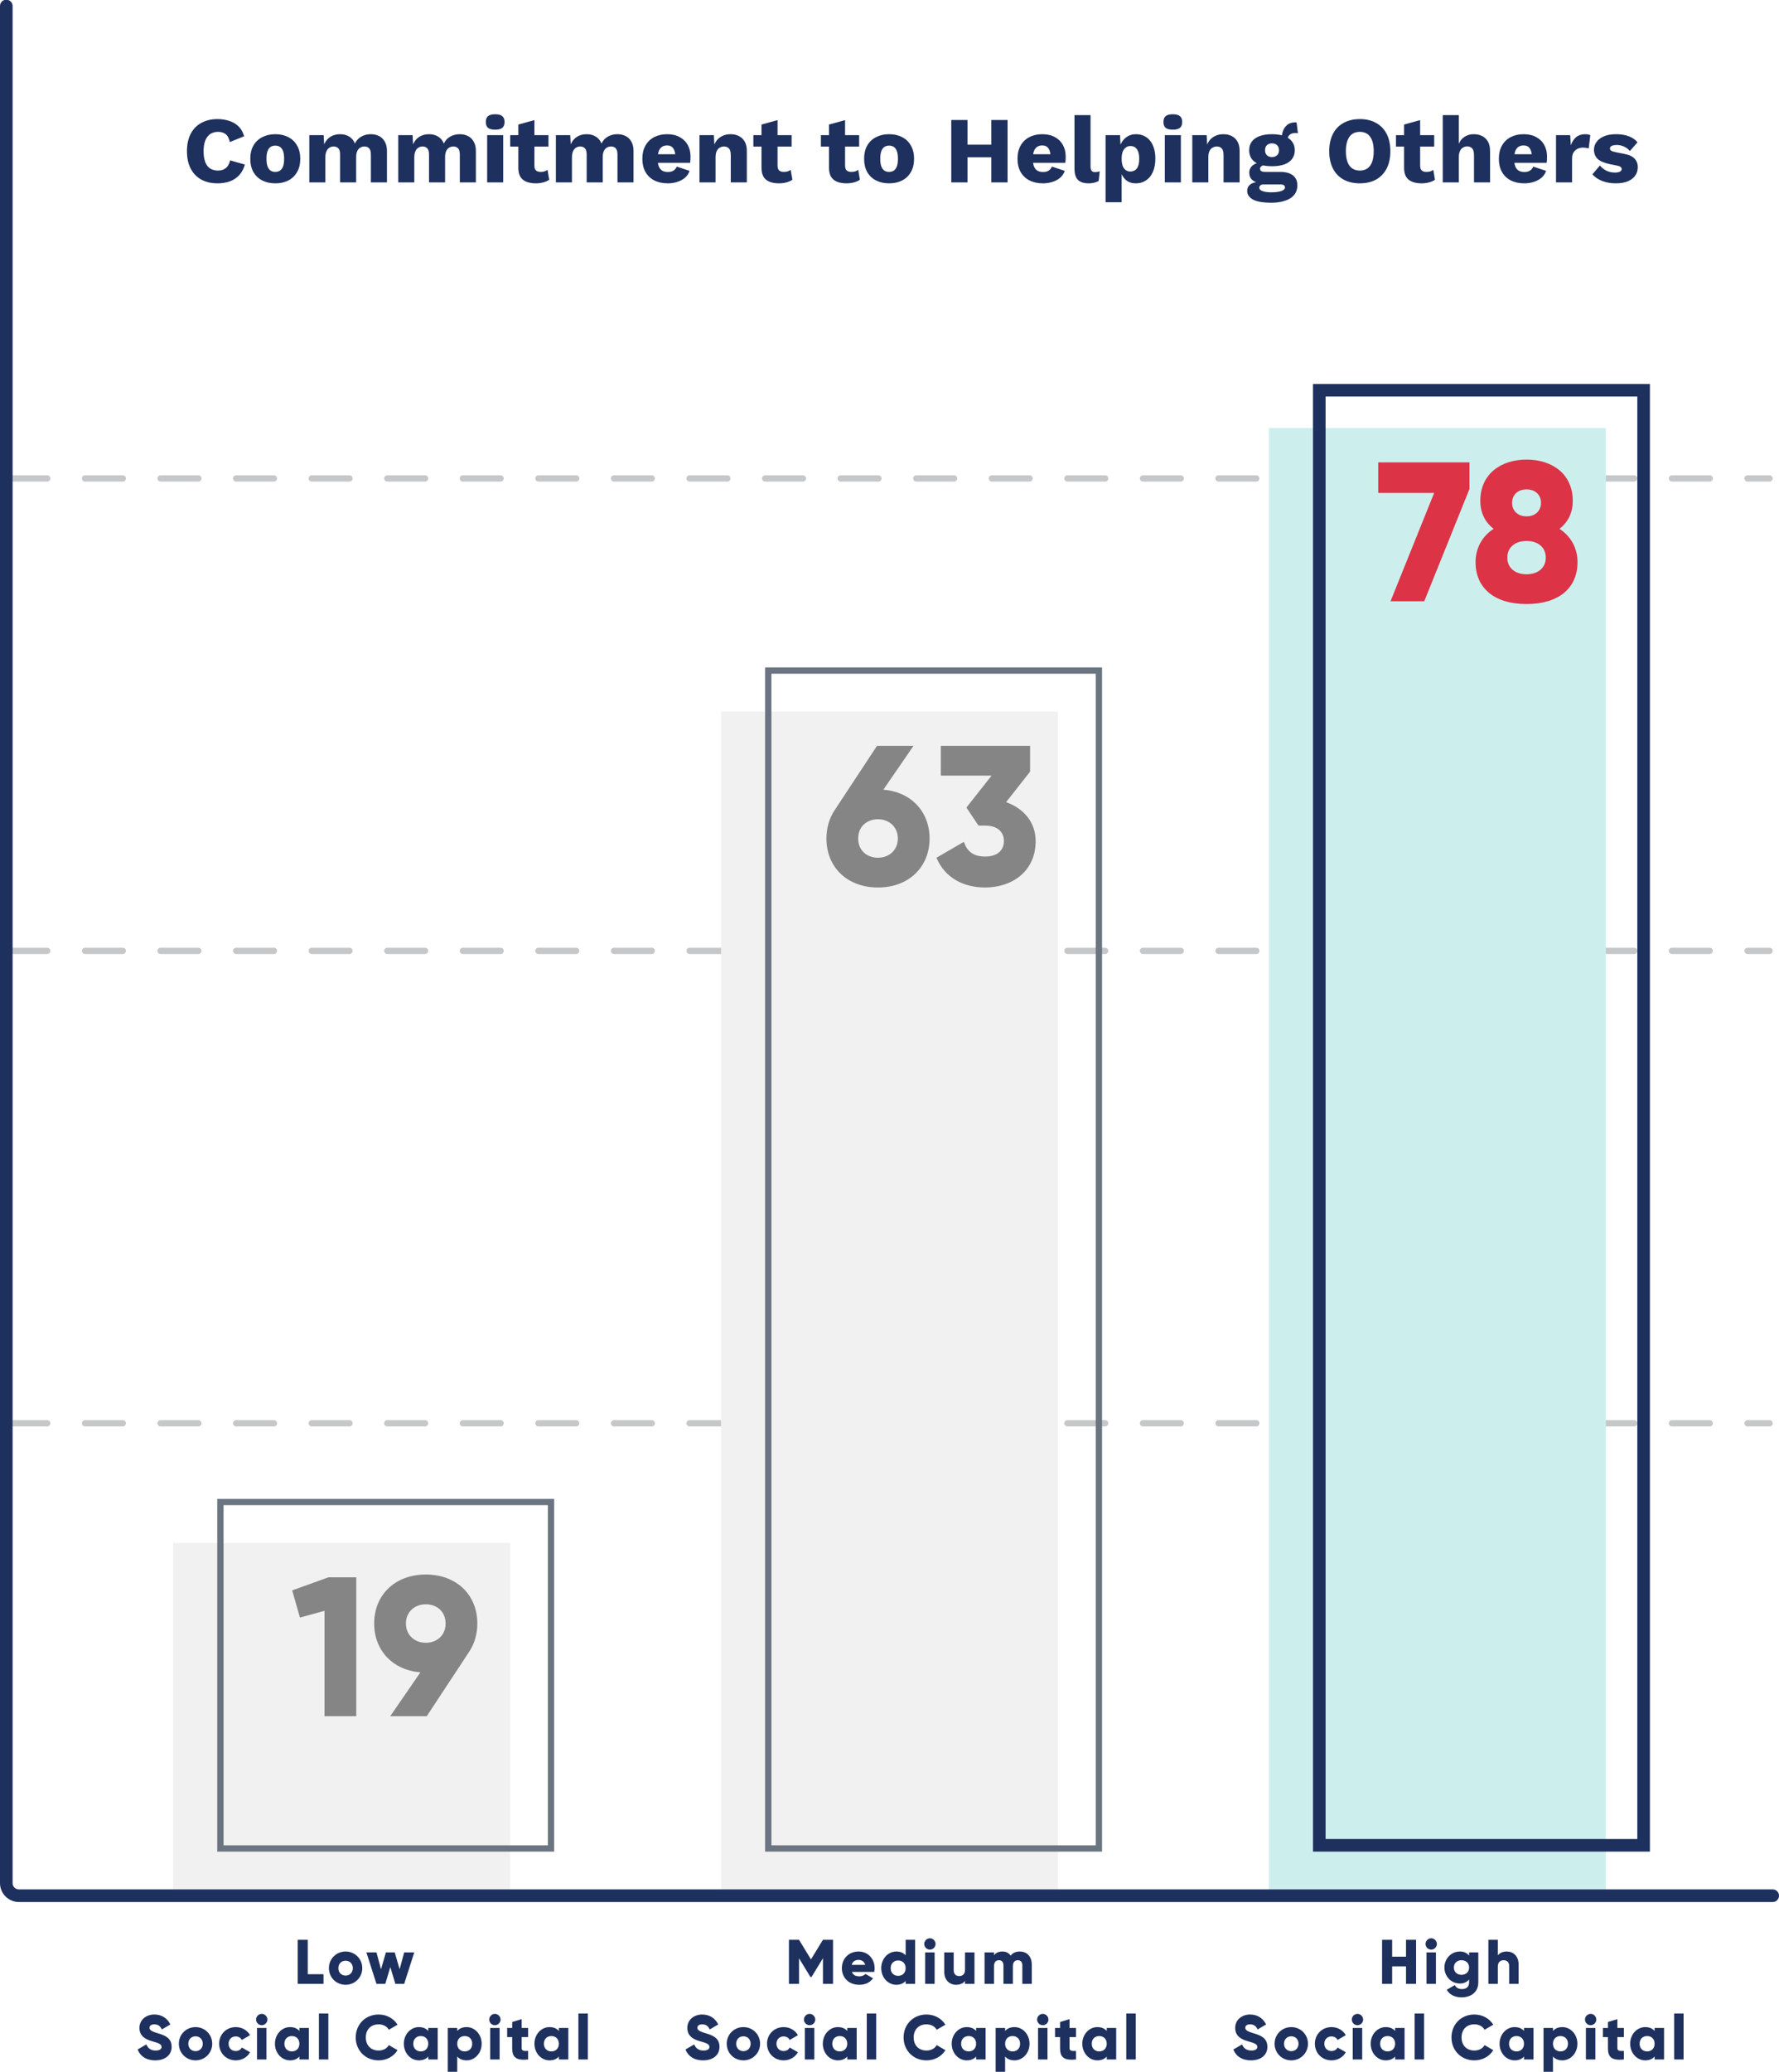
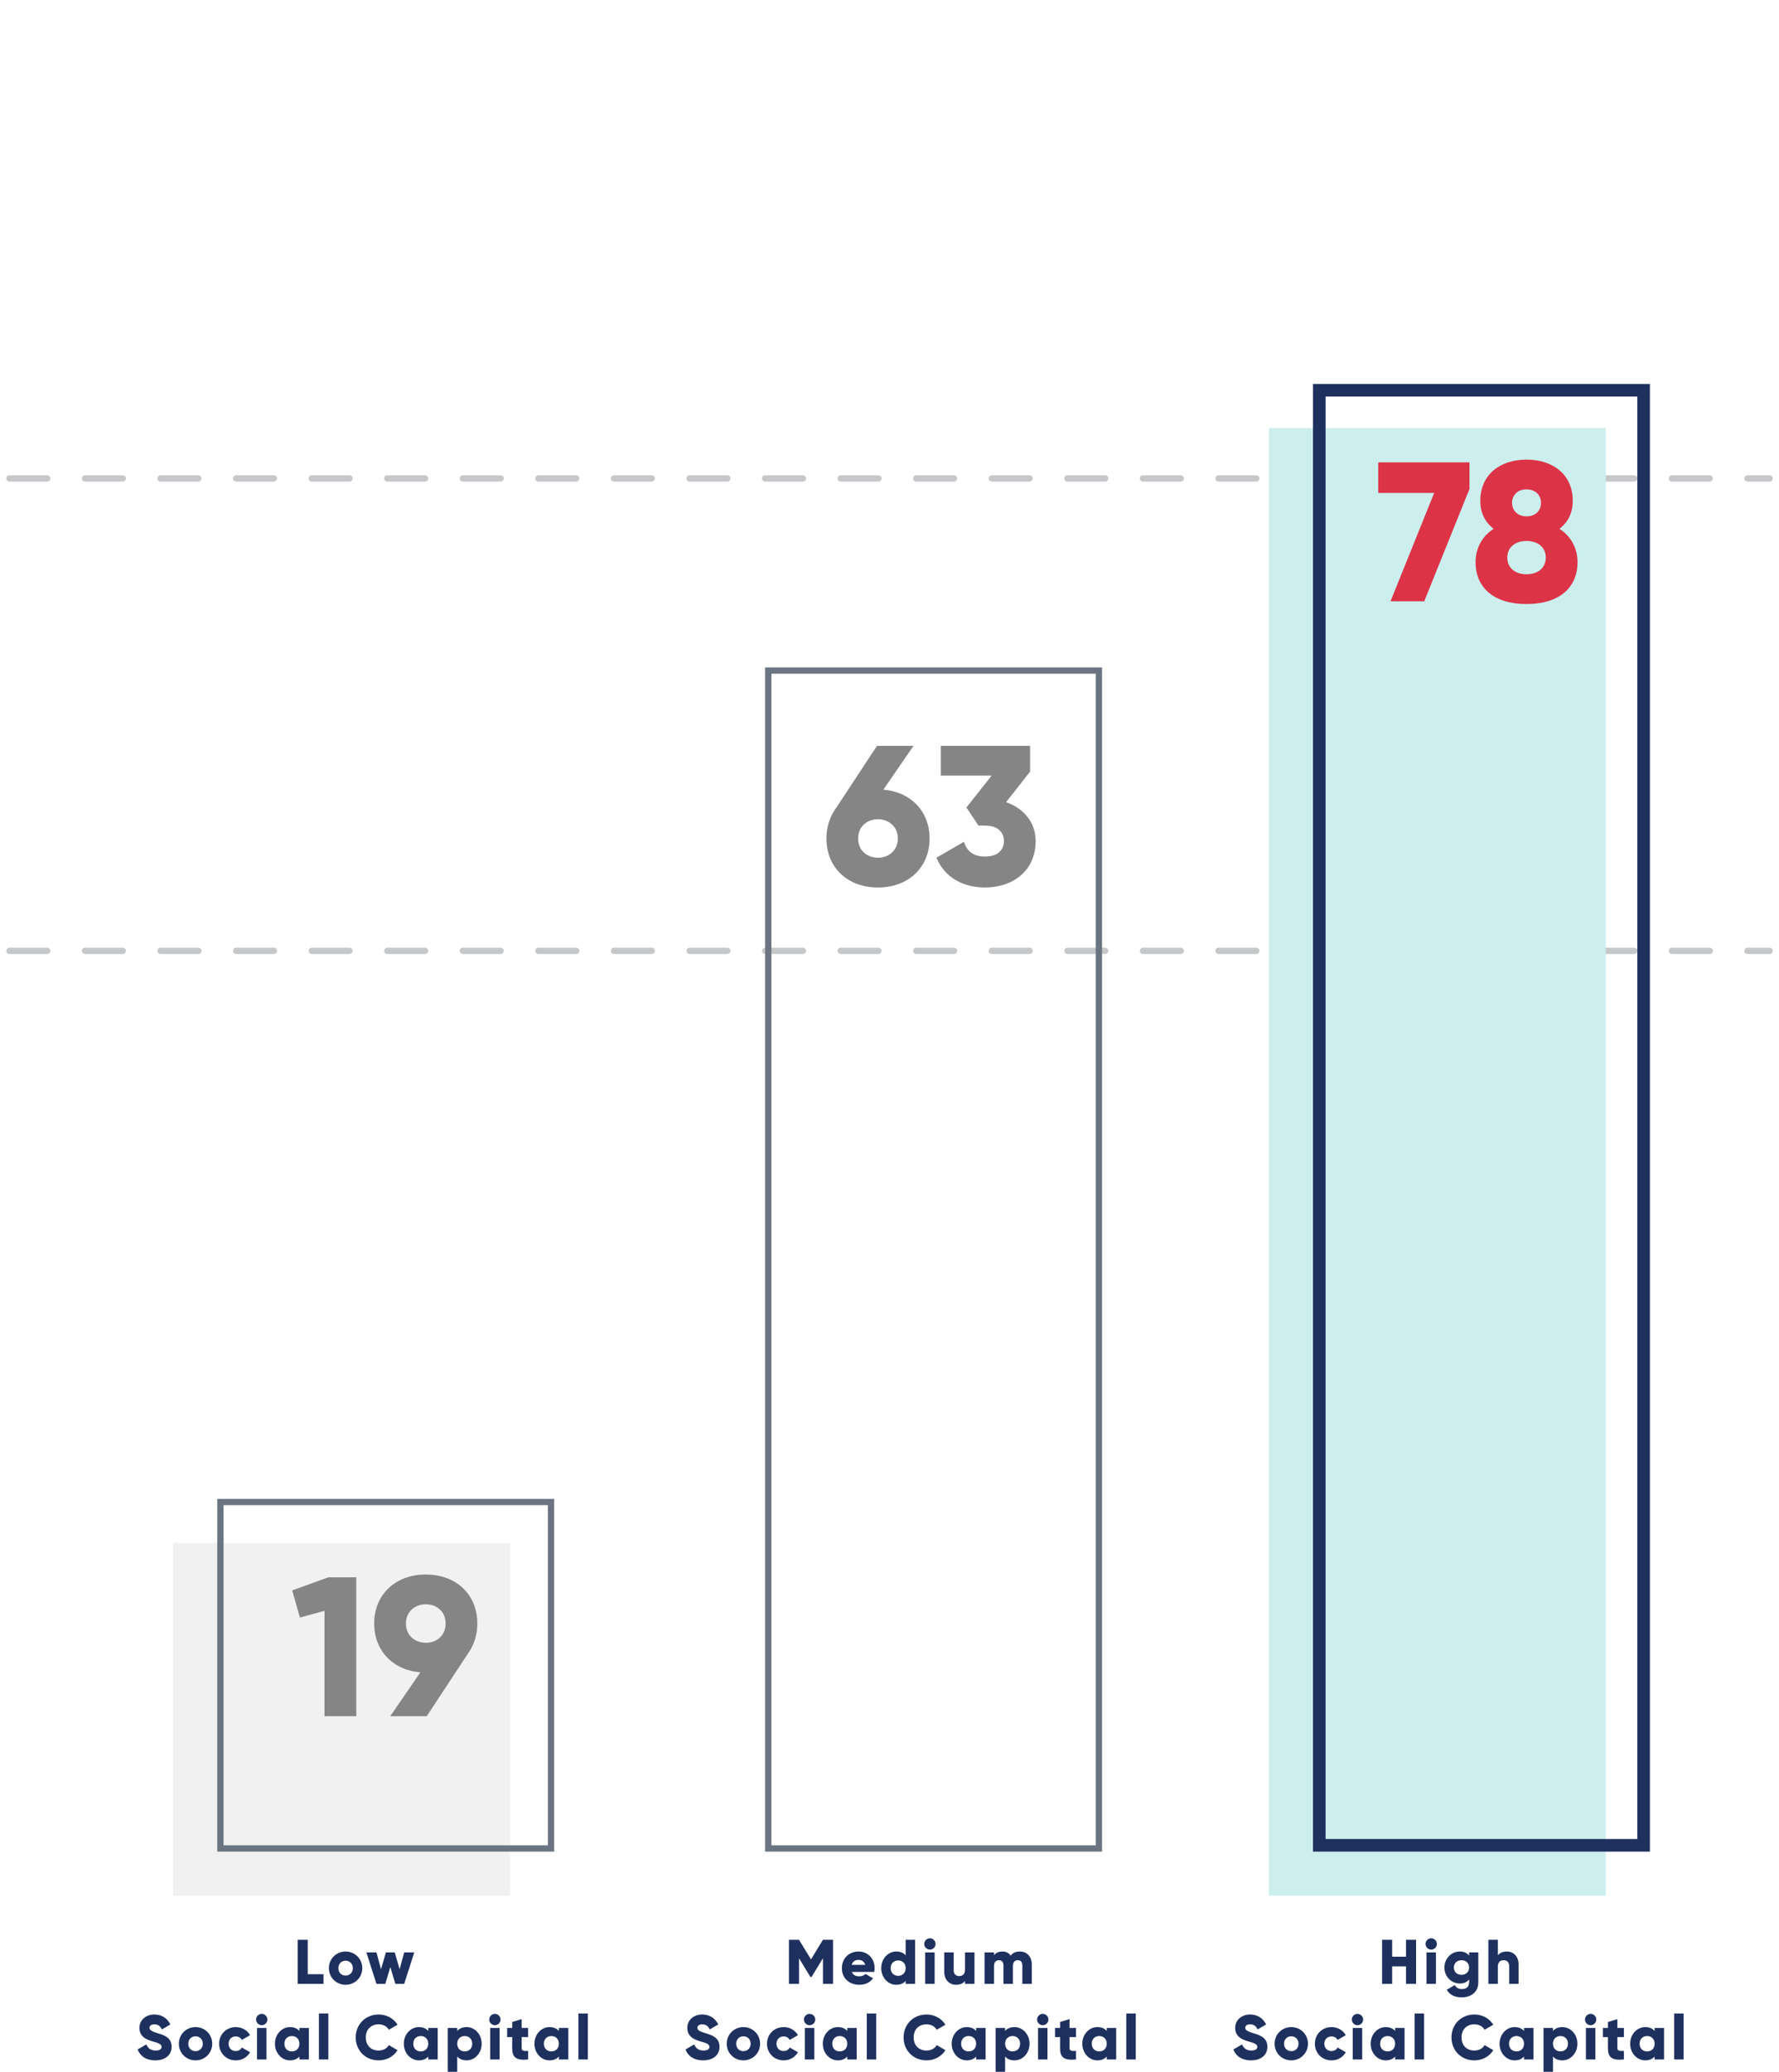
<svg xmlns="http://www.w3.org/2000/svg" preserveAspectRatio="xMidYMid slice" width="700px" height="815px" viewBox="0 0 565 658" fill="none">
  <line x1="3" y1="302" x2="562" y2="302" stroke="#C5C7C9" stroke-width="2" stroke-linecap="round" stroke-dasharray="12 12" />
-   <line x1="3" y1="452" x2="562" y2="452" stroke="#C5C7C9" stroke-width="2" stroke-linecap="round" stroke-dasharray="12 12" />
  <line x1="3" y1="152" x2="562" y2="152" stroke="#C5C7C9" stroke-width="2" stroke-linecap="round" stroke-dasharray="12 12" />
-   <path d="M77.765 52.33C77.385 53.71 76.775 54.85 75.935 55.75C75.095 56.63 74.095 57.28 72.935 57.7C71.775 58.1 70.495 58.3 69.095 58.3C67.095 58.3 65.365 57.9 63.905 57.1C62.445 56.28 61.325 55.11 60.545 53.59C59.765 52.07 59.375 50.24 59.375 48.1C59.375 45.96 59.765 44.13 60.545 42.61C61.325 41.09 62.445 39.93 63.905 39.13C65.365 38.31 67.085 37.9 69.065 37.9C70.445 37.9 71.715 38.1 72.875 38.5C74.035 38.88 75.015 39.47 75.815 40.27C76.615 41.07 77.185 42.1 77.525 43.36L72.995 45.19C72.715 43.95 72.255 43.1 71.615 42.64C70.995 42.18 70.205 41.95 69.245 41.95C68.305 41.95 67.485 42.18 66.785 42.64C66.105 43.1 65.575 43.79 65.195 44.71C64.835 45.61 64.655 46.74 64.655 48.1C64.655 49.44 64.825 50.57 65.165 51.49C65.505 52.41 66.015 53.1 66.695 53.56C67.395 54.02 68.255 54.25 69.275 54.25C70.235 54.25 71.045 53.99 71.705 53.47C72.385 52.93 72.845 52.11 73.085 51.01L77.765 52.33ZM87.415 42.7C88.995 42.7 90.375 43.01 91.555 43.63C92.755 44.23 93.685 45.12 94.345 46.3C95.025 47.46 95.365 48.86 95.365 50.5C95.365 52.14 95.025 53.55 94.345 54.73C93.685 55.89 92.755 56.78 91.555 57.4C90.375 58 88.995 58.3 87.415 58.3C85.875 58.3 84.505 58 83.305 57.4C82.105 56.78 81.165 55.89 80.485 54.73C79.825 53.55 79.495 52.14 79.495 50.5C79.495 48.86 79.825 47.46 80.485 46.3C81.165 45.12 82.105 44.23 83.305 43.63C84.505 43.01 85.875 42.7 87.415 42.7ZM87.415 46.33C86.835 46.33 86.335 46.47 85.915 46.75C85.495 47.03 85.175 47.48 84.955 48.1C84.735 48.72 84.625 49.52 84.625 50.5C84.625 51.48 84.735 52.28 84.955 52.9C85.175 53.5 85.495 53.95 85.915 54.25C86.335 54.53 86.835 54.67 87.415 54.67C88.015 54.67 88.525 54.53 88.945 54.25C89.365 53.95 89.685 53.5 89.905 52.9C90.125 52.28 90.235 51.48 90.235 50.5C90.235 49.52 90.125 48.72 89.905 48.1C89.685 47.48 89.365 47.03 88.945 46.75C88.525 46.47 88.015 46.33 87.415 46.33ZM98.234 58V43H102.794L102.944 45.91C103.424 44.85 104.094 44.05 104.954 43.51C105.834 42.97 106.844 42.7 107.984 42.7C109.104 42.7 110.074 42.95 110.894 43.45C111.714 43.95 112.324 44.69 112.724 45.67C113.044 45.01 113.454 44.46 113.954 44.02C114.474 43.58 115.064 43.25 115.724 43.03C116.384 42.81 117.064 42.7 117.764 42.7C118.764 42.7 119.644 42.9 120.404 43.3C121.164 43.68 121.764 44.27 122.204 45.07C122.664 45.85 122.894 46.83 122.894 48.01V58H117.794V49.18C117.794 48.22 117.604 47.55 117.224 47.17C116.864 46.79 116.374 46.6 115.754 46.6C115.254 46.6 114.794 46.73 114.374 46.99C113.974 47.23 113.664 47.6 113.444 48.1C113.224 48.6 113.114 49.23 113.114 49.99V58H108.014V49.18C108.014 48.22 107.824 47.55 107.444 47.17C107.064 46.79 106.574 46.6 105.974 46.6C105.514 46.6 105.074 46.72 104.654 46.96C104.254 47.2 103.934 47.58 103.694 48.1C103.454 48.6 103.334 49.26 103.334 50.08V58H98.234ZM126.476 58V43H131.036L131.186 45.91C131.666 44.85 132.336 44.05 133.196 43.51C134.076 42.97 135.086 42.7 136.226 42.7C137.346 42.7 138.316 42.95 139.136 43.45C139.956 43.95 140.566 44.69 140.966 45.67C141.286 45.01 141.696 44.46 142.196 44.02C142.716 43.58 143.306 43.25 143.966 43.03C144.626 42.81 145.306 42.7 146.006 42.7C147.006 42.7 147.886 42.9 148.646 43.3C149.406 43.68 150.006 44.27 150.446 45.07C150.906 45.85 151.136 46.83 151.136 48.01V58H146.036V49.18C146.036 48.22 145.846 47.55 145.466 47.17C145.106 46.79 144.616 46.6 143.996 46.6C143.496 46.6 143.036 46.73 142.616 46.99C142.216 47.23 141.906 47.6 141.686 48.1C141.466 48.6 141.356 49.23 141.356 49.99V58H136.256V49.18C136.256 48.22 136.066 47.55 135.686 47.17C135.306 46.79 134.816 46.6 134.216 46.6C133.756 46.6 133.316 46.72 132.896 46.96C132.496 47.2 132.176 47.58 131.936 48.1C131.696 48.6 131.576 49.26 131.576 50.08V58H126.476ZM157.269 41.26C156.229 41.26 155.469 41.07 154.989 40.69C154.529 40.29 154.299 39.67 154.299 38.83C154.299 37.97 154.529 37.35 154.989 36.97C155.469 36.57 156.229 36.37 157.269 36.37C158.289 36.37 159.039 36.57 159.519 36.97C159.999 37.35 160.239 37.97 160.239 38.83C160.239 39.67 159.999 40.29 159.519 40.69C159.039 41.07 158.289 41.26 157.269 41.26ZM159.819 43V58H154.719V43H159.819ZM169.719 38.23V52.66C169.719 53.38 169.889 53.9 170.229 54.22C170.589 54.52 171.079 54.67 171.699 54.67C172.179 54.67 172.589 54.62 172.929 54.52C173.289 54.4 173.609 54.23 173.889 54.01L174.429 57.16C173.929 57.52 173.299 57.8 172.539 58C171.779 58.2 170.999 58.3 170.199 58.3C169.059 58.3 168.069 58.14 167.229 57.82C166.409 57.5 165.769 56.99 165.309 56.29C164.869 55.59 164.639 54.66 164.619 53.5V39.64L169.719 38.23ZM174.189 43V46.63H162.039V43H174.189ZM176.545 58V43H181.105L181.255 45.91C181.735 44.85 182.405 44.05 183.265 43.51C184.145 42.97 185.155 42.7 186.295 42.7C187.415 42.7 188.385 42.95 189.205 43.45C190.025 43.95 190.635 44.69 191.035 45.67C191.355 45.01 191.765 44.46 192.265 44.02C192.785 43.58 193.375 43.25 194.035 43.03C194.695 42.81 195.375 42.7 196.075 42.7C197.075 42.7 197.955 42.9 198.715 43.3C199.475 43.68 200.075 44.27 200.515 45.07C200.975 45.85 201.205 46.83 201.205 48.01V58H196.105V49.18C196.105 48.22 195.915 47.55 195.535 47.17C195.175 46.79 194.685 46.6 194.065 46.6C193.565 46.6 193.105 46.73 192.685 46.99C192.285 47.23 191.975 47.6 191.755 48.1C191.535 48.6 191.425 49.23 191.425 49.99V58H186.325V49.18C186.325 48.22 186.135 47.55 185.755 47.17C185.375 46.79 184.885 46.6 184.285 46.6C183.825 46.6 183.385 46.72 182.965 46.96C182.565 47.2 182.245 47.58 182.005 48.1C181.765 48.6 181.645 49.26 181.645 50.08V58H176.545ZM212.107 58.3C210.447 58.3 209.007 57.99 207.787 57.37C206.587 56.75 205.657 55.86 204.997 54.7C204.337 53.54 204.007 52.14 204.007 50.5C204.007 48.86 204.337 47.46 204.997 46.3C205.657 45.14 206.577 44.25 207.757 43.63C208.957 43.01 210.327 42.7 211.867 42.7C213.447 42.7 214.787 43.01 215.887 43.63C217.007 44.23 217.857 45.07 218.437 46.15C219.017 47.21 219.307 48.43 219.307 49.81C219.307 50.17 219.297 50.53 219.277 50.89C219.257 51.25 219.227 51.55 219.187 51.79H207.307V49.06H216.937L214.507 49.99C214.507 48.79 214.287 47.87 213.847 47.23C213.427 46.59 212.767 46.27 211.867 46.27C211.227 46.27 210.677 46.42 210.217 46.72C209.777 47.02 209.437 47.49 209.197 48.13C208.977 48.77 208.867 49.59 208.867 50.59C208.867 51.57 208.997 52.37 209.257 52.99C209.517 53.59 209.887 54.03 210.367 54.31C210.847 54.57 211.427 54.7 212.107 54.7C212.867 54.7 213.467 54.55 213.907 54.25C214.367 53.95 214.707 53.53 214.927 52.99L219.007 54.34C218.727 55.2 218.237 55.93 217.537 56.53C216.857 57.11 216.037 57.55 215.077 57.85C214.137 58.15 213.147 58.3 212.107 58.3ZM222.16 58V43H226.72L226.99 48.16L226.42 47.59C226.62 46.51 226.97 45.61 227.47 44.89C227.99 44.17 228.63 43.63 229.39 43.27C230.17 42.89 231.04 42.7 232 42.7C233.04 42.7 233.94 42.9 234.7 43.3C235.48 43.7 236.09 44.29 236.53 45.07C236.97 45.85 237.19 46.83 237.19 48.01V58H232.09V49.36C232.09 48.32 231.89 47.6 231.49 47.2C231.09 46.8 230.58 46.6 229.96 46.6C229.48 46.6 229.03 46.72 228.61 46.96C228.19 47.18 227.86 47.54 227.62 48.04C227.38 48.54 227.26 49.21 227.26 50.05V58H222.16ZM246.946 38.23V52.66C246.946 53.38 247.116 53.9 247.456 54.22C247.816 54.52 248.306 54.67 248.926 54.67C249.406 54.67 249.816 54.62 250.156 54.52C250.516 54.4 250.836 54.23 251.116 54.01L251.656 57.16C251.156 57.52 250.526 57.8 249.766 58C249.006 58.2 248.226 58.3 247.426 58.3C246.286 58.3 245.296 58.14 244.456 57.82C243.636 57.5 242.996 56.99 242.536 56.29C242.096 55.59 241.866 54.66 241.846 53.5V39.64L246.946 38.23ZM251.416 43V46.63H239.266V43H251.416ZM268.391 38.23V52.66C268.391 53.38 268.561 53.9 268.901 54.22C269.261 54.52 269.751 54.67 270.371 54.67C270.851 54.67 271.261 54.62 271.601 54.52C271.961 54.4 272.281 54.23 272.561 54.01L273.101 57.16C272.601 57.52 271.971 57.8 271.211 58C270.451 58.2 269.671 58.3 268.871 58.3C267.731 58.3 266.741 58.14 265.901 57.82C265.081 57.5 264.441 56.99 263.981 56.29C263.541 55.59 263.311 54.66 263.291 53.5V39.64L268.391 38.23ZM272.861 43V46.63H260.711V43H272.861ZM282.357 42.7C283.937 42.7 285.317 43.01 286.497 43.63C287.697 44.23 288.627 45.12 289.287 46.3C289.967 47.46 290.307 48.86 290.307 50.5C290.307 52.14 289.967 53.55 289.287 54.73C288.627 55.89 287.697 56.78 286.497 57.4C285.317 58 283.937 58.3 282.357 58.3C280.817 58.3 279.447 58 278.247 57.4C277.047 56.78 276.107 55.89 275.427 54.73C274.767 53.55 274.437 52.14 274.437 50.5C274.437 48.86 274.767 47.46 275.427 46.3C276.107 45.12 277.047 44.23 278.247 43.63C279.447 43.01 280.817 42.7 282.357 42.7ZM282.357 46.33C281.777 46.33 281.277 46.47 280.857 46.75C280.437 47.03 280.117 47.48 279.897 48.1C279.677 48.72 279.567 49.52 279.567 50.5C279.567 51.48 279.677 52.28 279.897 52.9C280.117 53.5 280.437 53.95 280.857 54.25C281.277 54.53 281.777 54.67 282.357 54.67C282.957 54.67 283.467 54.53 283.887 54.25C284.307 53.95 284.627 53.5 284.847 52.9C285.067 52.28 285.177 51.48 285.177 50.5C285.177 49.52 285.067 48.72 284.847 48.1C284.627 47.48 284.307 47.03 283.887 46.75C283.467 46.47 282.957 46.33 282.357 46.33ZM320 38.2V58H314.84V38.2H320ZM307.28 38.2V58H302.12V38.2H307.28ZM317.6 46.03V50.02H304.64V46.03H317.6ZM331.257 58.3C329.597 58.3 328.157 57.99 326.937 57.37C325.737 56.75 324.807 55.86 324.147 54.7C323.487 53.54 323.157 52.14 323.157 50.5C323.157 48.86 323.487 47.46 324.147 46.3C324.807 45.14 325.727 44.25 326.907 43.63C328.107 43.01 329.477 42.7 331.017 42.7C332.597 42.7 333.937 43.01 335.037 43.63C336.157 44.23 337.007 45.07 337.587 46.15C338.167 47.21 338.457 48.43 338.457 49.81C338.457 50.17 338.447 50.53 338.427 50.89C338.407 51.25 338.377 51.55 338.337 51.79H326.457V49.06H336.087L333.657 49.99C333.657 48.79 333.437 47.87 332.997 47.23C332.577 46.59 331.917 46.27 331.017 46.27C330.377 46.27 329.827 46.42 329.367 46.72C328.927 47.02 328.587 47.49 328.347 48.13C328.127 48.77 328.017 49.59 328.017 50.59C328.017 51.57 328.147 52.37 328.407 52.99C328.667 53.59 329.037 54.03 329.517 54.31C329.997 54.57 330.577 54.7 331.257 54.7C332.017 54.7 332.617 54.55 333.057 54.25C333.517 53.95 333.857 53.53 334.077 52.99L338.157 54.34C337.877 55.2 337.387 55.93 336.687 56.53C336.007 57.11 335.187 57.55 334.227 57.85C333.287 58.15 332.297 58.3 331.257 58.3ZM346.35 36.64V52.9C346.35 53.56 346.46 54.03 346.68 54.31C346.9 54.59 347.27 54.73 347.79 54.73C348.09 54.73 348.34 54.71 348.54 54.67C348.74 54.63 348.98 54.57 349.26 54.49L348.93 57.55C348.57 57.77 348.1 57.95 347.52 58.09C346.94 58.23 346.37 58.3 345.81 58.3C344.21 58.3 343.05 57.93 342.33 57.19C341.61 56.45 341.25 55.24 341.25 53.56V36.64H346.35ZM351.125 64.3V43H355.715L355.985 48.43L355.385 47.8C355.525 46.8 355.835 45.92 356.315 45.16C356.795 44.4 357.415 43.8 358.175 43.36C358.935 42.92 359.805 42.7 360.785 42.7C362.025 42.7 363.105 43.01 364.025 43.63C364.945 44.23 365.655 45.11 366.155 46.27C366.675 47.41 366.935 48.8 366.935 50.44C366.935 52.08 366.675 53.49 366.155 54.67C365.635 55.85 364.905 56.75 363.965 57.37C363.045 57.99 361.965 58.3 360.725 58.3C359.365 58.3 358.265 57.9 357.425 57.1C356.585 56.28 356.025 55.25 355.745 54.01L356.225 53.29V64.3H351.125ZM358.985 54.55C359.865 54.55 360.555 54.23 361.055 53.59C361.555 52.93 361.805 51.9 361.805 50.5C361.805 49.1 361.555 48.08 361.055 47.44C360.575 46.78 359.895 46.45 359.015 46.45C358.455 46.45 357.965 46.61 357.545 46.93C357.125 47.23 356.795 47.68 356.555 48.28C356.335 48.88 356.225 49.62 356.225 50.5C356.225 51.34 356.325 52.07 356.525 52.69C356.745 53.29 357.065 53.75 357.485 54.07C357.905 54.39 358.405 54.55 358.985 54.55ZM372.484 41.26C371.444 41.26 370.684 41.07 370.204 40.69C369.744 40.29 369.514 39.67 369.514 38.83C369.514 37.97 369.744 37.35 370.204 36.97C370.684 36.57 371.444 36.37 372.484 36.37C373.504 36.37 374.254 36.57 374.734 36.97C375.214 37.35 375.454 37.97 375.454 38.83C375.454 39.67 375.214 40.29 374.734 40.69C374.254 41.07 373.504 41.26 372.484 41.26ZM375.034 43V58H369.934V43H375.034ZM378.664 58V43H383.224L383.494 48.16L382.924 47.59C383.124 46.51 383.474 45.61 383.974 44.89C384.494 44.17 385.134 43.63 385.894 43.27C386.674 42.89 387.544 42.7 388.504 42.7C389.544 42.7 390.444 42.9 391.204 43.3C391.984 43.7 392.594 44.29 393.034 45.07C393.474 45.85 393.694 46.83 393.694 48.01V58H388.594V49.36C388.594 48.32 388.394 47.6 387.994 47.2C387.594 46.8 387.084 46.6 386.464 46.6C385.984 46.6 385.534 46.72 385.114 46.96C384.694 47.18 384.364 47.54 384.124 48.04C383.884 48.54 383.764 49.21 383.764 50.05V58H378.664ZM411.788 38.98L412.208 42.4C412.088 42.36 411.968 42.34 411.848 42.34C411.728 42.32 411.608 42.31 411.488 42.31C410.608 42.31 409.948 42.53 409.508 42.97C409.088 43.39 408.878 43.92 408.878 44.56L407.078 43.9C407.078 43.08 407.228 42.29 407.528 41.53C407.828 40.77 408.288 40.15 408.908 39.67C409.548 39.19 410.348 38.95 411.308 38.95C411.368 38.95 411.438 38.95 411.518 38.95C411.618 38.95 411.708 38.96 411.788 38.98ZM406.628 54.67C408.368 54.67 409.698 55.04 410.618 55.78C411.558 56.5 412.028 57.54 412.028 58.9C412.028 60.14 411.688 61.17 411.008 61.99C410.328 62.81 409.368 63.42 408.128 63.82C406.908 64.24 405.458 64.45 403.778 64.45C401.058 64.45 399.098 64.11 397.898 63.43C396.698 62.75 396.098 61.83 396.098 60.67C396.098 59.83 396.438 59.15 397.118 58.63C397.798 58.11 398.928 57.83 400.508 57.79L400.388 58.27C399.168 58.11 398.258 57.75 397.658 57.19C397.058 56.63 396.758 55.87 396.758 54.91C396.758 53.95 397.138 53.17 397.898 52.57C398.658 51.97 399.668 51.64 400.928 51.58L402.788 52.45H402.308C401.528 52.49 400.978 52.62 400.658 52.84C400.338 53.06 400.178 53.33 400.178 53.65C400.178 53.99 400.318 54.25 400.598 54.43C400.878 54.59 401.298 54.67 401.858 54.67H406.628ZM403.808 61.15C404.768 61.15 405.558 61.08 406.178 60.94C406.818 60.82 407.298 60.64 407.618 60.4C407.938 60.18 408.098 59.92 408.098 59.62C408.098 59.32 407.988 59.08 407.768 58.9C407.548 58.74 407.148 58.66 406.568 58.66H401.198C400.818 58.66 400.508 58.76 400.268 58.96C400.048 59.16 399.938 59.41 399.938 59.71C399.938 60.17 400.278 60.52 400.958 60.76C401.638 61.02 402.588 61.15 403.808 61.15ZM403.988 42.7C405.508 42.7 406.808 42.9 407.888 43.3C408.968 43.7 409.788 44.28 410.348 45.04C410.928 45.78 411.218 46.7 411.218 47.8C411.218 48.88 410.928 49.8 410.348 50.56C409.788 51.32 408.968 51.9 407.888 52.3C406.808 52.68 405.508 52.87 403.988 52.87C401.608 52.87 399.798 52.43 398.558 51.55C397.338 50.67 396.728 49.42 396.728 47.8C396.728 46.7 397.008 45.78 397.568 45.04C398.148 44.28 398.978 43.7 400.058 43.3C401.138 42.9 402.448 42.7 403.988 42.7ZM403.988 45.61C403.328 45.61 402.788 45.8 402.368 46.18C401.968 46.56 401.768 47.1 401.768 47.8C401.768 48.48 401.968 49.01 402.368 49.39C402.788 49.77 403.328 49.96 403.988 49.96C404.628 49.96 405.158 49.77 405.578 49.39C405.998 49.01 406.208 48.48 406.208 47.8C406.208 47.1 405.998 46.56 405.578 46.18C405.158 45.8 404.628 45.61 403.988 45.61ZM431.879 37.9C433.879 37.9 435.599 38.31 437.039 39.13C438.499 39.93 439.619 41.09 440.399 42.61C441.179 44.13 441.569 45.96 441.569 48.1C441.569 50.24 441.179 52.07 440.399 53.59C439.619 55.11 438.499 56.28 437.039 57.1C435.599 57.9 433.879 58.3 431.879 58.3C429.879 58.3 428.149 57.9 426.689 57.1C425.229 56.28 424.109 55.11 423.329 53.59C422.549 52.07 422.159 50.24 422.159 48.1C422.159 45.96 422.549 44.13 423.329 42.61C424.109 41.09 425.229 39.93 426.689 39.13C428.149 38.31 429.879 37.9 431.879 37.9ZM431.879 41.95C430.919 41.95 430.109 42.18 429.449 42.64C428.789 43.1 428.289 43.79 427.949 44.71C427.609 45.61 427.439 46.74 427.439 48.1C427.439 49.44 427.609 50.57 427.949 51.49C428.289 52.41 428.789 53.1 429.449 53.56C430.109 54.02 430.919 54.25 431.879 54.25C432.839 54.25 433.639 54.02 434.279 53.56C434.939 53.1 435.439 52.41 435.779 51.49C436.119 50.57 436.289 49.44 436.289 48.1C436.289 46.74 436.119 45.61 435.779 44.71C435.439 43.79 434.939 43.1 434.279 42.64C433.639 42.18 432.839 41.95 431.879 41.95ZM451.028 38.23V52.66C451.028 53.38 451.198 53.9 451.538 54.22C451.898 54.52 452.388 54.67 453.008 54.67C453.488 54.67 453.898 54.62 454.238 54.52C454.598 54.4 454.918 54.23 455.198 54.01L455.738 57.16C455.238 57.52 454.608 57.8 453.848 58C453.088 58.2 452.308 58.3 451.508 58.3C450.368 58.3 449.378 58.14 448.538 57.82C447.718 57.5 447.078 56.99 446.618 56.29C446.178 55.59 445.948 54.66 445.928 53.5V39.64L451.028 38.23ZM455.498 43V46.63H443.348V43H455.498ZM458.205 58V36.64H463.305V45.73C463.745 44.73 464.375 43.98 465.195 43.48C466.015 42.96 466.965 42.7 468.045 42.7C469.085 42.7 469.985 42.9 470.745 43.3C471.525 43.7 472.135 44.29 472.575 45.07C473.015 45.85 473.235 46.83 473.235 48.01V58H468.135V49.42C468.135 48.34 467.935 47.6 467.535 47.2C467.155 46.78 466.645 46.57 466.005 46.57C465.525 46.57 465.075 46.69 464.655 46.93C464.235 47.17 463.905 47.55 463.665 48.07C463.425 48.59 463.305 49.27 463.305 50.11V58H458.205ZM484.129 58.3C482.469 58.3 481.029 57.99 479.809 57.37C478.609 56.75 477.679 55.86 477.019 54.7C476.359 53.54 476.029 52.14 476.029 50.5C476.029 48.86 476.359 47.46 477.019 46.3C477.679 45.14 478.599 44.25 479.779 43.63C480.979 43.01 482.349 42.7 483.889 42.7C485.469 42.7 486.809 43.01 487.909 43.63C489.029 44.23 489.879 45.07 490.459 46.15C491.039 47.21 491.329 48.43 491.329 49.81C491.329 50.17 491.319 50.53 491.299 50.89C491.279 51.25 491.249 51.55 491.209 51.79H479.329V49.06H488.959L486.529 49.99C486.529 48.79 486.309 47.87 485.869 47.23C485.449 46.59 484.789 46.27 483.889 46.27C483.249 46.27 482.699 46.42 482.239 46.72C481.799 47.02 481.459 47.49 481.219 48.13C480.999 48.77 480.889 49.59 480.889 50.59C480.889 51.57 481.019 52.37 481.279 52.99C481.539 53.59 481.909 54.03 482.389 54.31C482.869 54.57 483.449 54.7 484.129 54.7C484.889 54.7 485.489 54.55 485.929 54.25C486.389 53.95 486.729 53.53 486.949 52.99L491.029 54.34C490.749 55.2 490.259 55.93 489.559 56.53C488.879 57.11 488.059 57.55 487.099 57.85C486.159 58.15 485.169 58.3 484.129 58.3ZM494.182 58V43H498.682L498.892 46.24C499.272 45.12 499.832 44.25 500.572 43.63C501.332 43.01 502.292 42.7 503.452 42.7C503.832 42.7 504.152 42.73 504.412 42.79C504.692 42.85 504.912 42.93 505.072 43.03L504.562 47.23C504.362 47.15 504.102 47.09 503.782 47.05C503.482 46.99 503.112 46.96 502.672 46.96C502.072 46.96 501.512 47.09 500.992 47.35C500.472 47.61 500.052 48 499.732 48.52C499.432 49.02 499.282 49.66 499.282 50.44V58H494.182ZM513.109 58.3C511.609 58.3 510.209 58.06 508.909 57.58C507.629 57.08 506.569 56.37 505.729 55.45L508.129 52.63C508.629 53.27 509.289 53.81 510.109 54.25C510.949 54.67 511.879 54.88 512.899 54.88C513.519 54.88 514.029 54.79 514.429 54.61C514.829 54.43 515.029 54.15 515.029 53.77C515.029 53.49 514.929 53.27 514.729 53.11C514.529 52.93 514.129 52.78 513.529 52.66L511.429 52.24C509.549 51.86 508.209 51.3 507.409 50.56C506.629 49.8 506.239 48.81 506.239 47.59C506.239 46.77 506.489 45.99 506.989 45.25C507.489 44.49 508.259 43.88 509.299 43.42C510.339 42.94 511.669 42.7 513.289 42.7C514.809 42.7 516.149 42.92 517.309 43.36C518.469 43.8 519.389 44.44 520.069 45.28L517.639 48.04C517.159 47.44 516.539 46.97 515.779 46.63C515.019 46.29 514.259 46.12 513.499 46.12C513.019 46.12 512.609 46.17 512.269 46.27C511.949 46.35 511.709 46.47 511.549 46.63C511.389 46.79 511.309 46.99 511.309 47.23C511.309 47.49 511.429 47.72 511.669 47.92C511.929 48.1 512.399 48.26 513.079 48.4L515.809 48.94C517.349 49.22 518.459 49.73 519.139 50.47C519.819 51.21 520.159 52.1 520.159 53.14C520.159 54.12 519.899 55 519.379 55.78C518.859 56.56 518.079 57.18 517.039 57.64C515.999 58.08 514.689 58.3 513.109 58.3Z" fill="#1E305E" />
  <path d="M97.746 626.92H102.746V630H94.546V616H97.746V626.92ZM109.757 630.28C106.817 630.28 104.457 627.98 104.457 625C104.457 622.02 106.817 619.72 109.757 619.72C112.697 619.72 115.057 622.02 115.057 625C115.057 627.98 112.697 630.28 109.757 630.28ZM109.757 627.36C111.057 627.36 112.057 626.42 112.057 625C112.057 623.58 111.057 622.64 109.757 622.64C108.457 622.64 107.457 623.58 107.457 625C107.457 626.42 108.457 627.36 109.757 627.36ZM128.364 620H131.564L128.364 630H125.564L123.964 624.66L122.364 630H119.564L116.364 620H119.564L121.004 625.36L122.564 620H125.364L126.924 625.36L128.364 620ZM49.309 654.28C46.369 654.28 44.489 652.88 43.709 650.82L46.469 649.22C46.969 650.38 47.829 651.16 49.409 651.16C50.929 651.16 51.309 650.56 51.309 650.02C51.309 649.16 50.509 648.82 48.409 648.24C46.329 647.66 44.289 646.66 44.289 643.98C44.289 641.28 46.569 639.72 48.989 639.72C51.289 639.72 53.089 640.82 54.109 642.88L51.409 644.46C50.929 643.46 50.269 642.84 48.989 642.84C47.989 642.84 47.489 643.34 47.489 643.9C47.489 644.54 47.829 644.98 50.009 645.64C52.129 646.28 54.509 647.02 54.509 649.98C54.509 652.68 52.349 654.28 49.309 654.28ZM62.101 654.28C59.161 654.28 56.801 651.98 56.801 649C56.801 646.02 59.161 643.72 62.101 643.72C65.041 643.72 67.401 646.02 67.401 649C67.401 651.98 65.041 654.28 62.101 654.28ZM62.101 651.36C63.401 651.36 64.401 650.42 64.401 649C64.401 647.58 63.401 646.64 62.101 646.64C60.801 646.64 59.801 647.58 59.801 649C59.801 650.42 60.801 651.36 62.101 651.36ZM74.898 654.28C71.858 654.28 69.598 651.98 69.598 649C69.598 646.02 71.858 643.72 74.898 643.72C76.838 643.72 78.558 644.74 79.418 646.28L76.798 647.8C76.458 647.1 75.738 646.68 74.858 646.68C73.558 646.68 72.598 647.62 72.598 649C72.598 650.38 73.558 651.32 74.858 651.32C75.738 651.32 76.478 650.9 76.798 650.2L79.418 651.7C78.558 653.26 76.858 654.28 74.898 654.28ZM83.125 643.12C82.145 643.12 81.325 642.3 81.325 641.32C81.325 640.34 82.145 639.52 83.125 639.52C84.105 639.52 84.925 640.34 84.925 641.32C84.925 642.3 84.105 643.12 83.125 643.12ZM81.625 654V644H84.625V654H81.625ZM95.081 644H98.081V654H95.081V653.06C94.421 653.82 93.441 654.28 92.101 654.28C89.481 654.28 87.321 651.98 87.321 649C87.321 646.02 89.481 643.72 92.101 643.72C93.441 643.72 94.421 644.18 95.081 644.94V644ZM92.701 651.44C94.081 651.44 95.081 650.5 95.081 649C95.081 647.5 94.081 646.56 92.701 646.56C91.321 646.56 90.321 647.5 90.321 649C90.321 650.5 91.321 651.44 92.701 651.44ZM101.282 654V639.4H104.282V654H101.282ZM120.257 654.28C116.037 654.28 112.977 651.12 112.977 647C112.977 642.88 116.037 639.72 120.257 639.72C122.797 639.72 125.037 640.98 126.257 642.96L123.497 644.56C122.877 643.48 121.677 642.84 120.257 642.84C117.777 642.84 116.177 644.5 116.177 647C116.177 649.5 117.777 651.16 120.257 651.16C121.677 651.16 122.897 650.52 123.497 649.44L126.257 651.04C125.057 653.02 122.817 654.28 120.257 654.28ZM136.014 644H139.014V654H136.014V653.06C135.354 653.82 134.374 654.28 133.034 654.28C130.414 654.28 128.254 651.98 128.254 649C128.254 646.02 130.414 643.72 133.034 643.72C134.374 643.72 135.354 644.18 136.014 644.94V644ZM133.634 651.44C135.014 651.44 136.014 650.5 136.014 649C136.014 647.5 135.014 646.56 133.634 646.56C132.254 646.56 131.254 647.5 131.254 649C131.254 650.5 132.254 651.44 133.634 651.44ZM148.195 643.72C150.815 643.72 152.975 646.02 152.975 649C152.975 651.98 150.815 654.28 148.195 654.28C146.855 654.28 145.875 653.82 145.215 653.06V658H142.215V644H145.215V644.94C145.875 644.18 146.855 643.72 148.195 643.72ZM147.595 651.44C148.975 651.44 149.975 650.5 149.975 649C149.975 647.5 148.975 646.56 147.595 646.56C146.215 646.56 145.215 647.5 145.215 649C145.215 650.5 146.215 651.44 147.595 651.44ZM157.176 643.12C156.196 643.12 155.376 642.3 155.376 641.32C155.376 640.34 156.196 639.52 157.176 639.52C158.156 639.52 158.976 640.34 158.976 641.32C158.976 642.3 158.156 643.12 157.176 643.12ZM155.676 654V644H158.676V654H155.676ZM167.731 646.88H165.671V650.42C165.671 651.28 166.411 651.36 167.731 651.28V654C163.811 654.4 162.671 653.22 162.671 650.42V646.88H161.071V644H162.671V642.1L165.671 641.2V644H167.731V646.88ZM177.495 644H180.495V654H177.495V653.06C176.835 653.82 175.855 654.28 174.515 654.28C171.895 654.28 169.735 651.98 169.735 649C169.735 646.02 171.895 643.72 174.515 643.72C175.855 643.72 176.835 644.18 177.495 644.94V644ZM175.115 651.44C176.495 651.44 177.495 650.5 177.495 649C177.495 647.5 176.495 646.56 175.115 646.56C173.735 646.56 172.735 647.5 172.735 649C172.735 650.5 173.735 651.44 175.115 651.44ZM183.696 654V639.4H186.696V654H183.696Z" fill="#1E305E" />
  <path d="M264.561 616V630H261.361V621.86L257.741 627.8H257.381L253.761 621.86V630H250.561V616H253.761L257.561 622.22L261.361 616H264.561ZM270.548 626.2C270.928 627.24 271.848 627.6 272.948 627.6C273.768 627.6 274.468 627.28 274.868 626.84L277.268 628.22C276.288 629.58 274.808 630.28 272.908 630.28C269.488 630.28 267.368 627.98 267.368 625C267.368 622.02 269.528 619.72 272.688 619.72C275.608 619.72 277.768 621.98 277.768 625C277.768 625.42 277.728 625.82 277.648 626.2H270.548ZM270.488 623.96H274.788C274.468 622.8 273.568 622.38 272.668 622.38C271.528 622.38 270.768 622.94 270.488 623.96ZM287.631 616H290.631V630H287.631V629.06C286.971 629.82 285.991 630.28 284.651 630.28C282.031 630.28 279.871 627.98 279.871 625C279.871 622.02 282.031 619.72 284.651 619.72C285.991 619.72 286.971 620.18 287.631 620.94V616ZM285.251 627.44C286.631 627.44 287.631 626.5 287.631 625C287.631 623.5 286.631 622.56 285.251 622.56C283.871 622.56 282.871 623.5 282.871 625C282.871 626.5 283.871 627.44 285.251 627.44ZM295.332 619.12C294.352 619.12 293.532 618.3 293.532 617.32C293.532 616.34 294.352 615.52 295.332 615.52C296.312 615.52 297.132 616.34 297.132 617.32C297.132 618.3 296.312 619.12 295.332 619.12ZM293.832 630V620H296.832V630H293.832ZM306.488 620H309.488V630H306.488V629.06C305.948 629.8 304.948 630.28 303.628 630.28C301.608 630.28 299.888 628.84 299.888 626.14V620H302.888V625.7C302.888 626.94 303.668 627.52 304.628 627.52C305.728 627.52 306.488 626.88 306.488 625.46V620ZM323.888 619.72C326.188 619.72 327.688 621.36 327.688 623.86V630H324.688V624.12C324.688 623.12 324.208 622.48 323.248 622.48C322.248 622.48 321.688 623.18 321.688 624.36V630H318.688V624.12C318.688 623.12 318.208 622.48 317.248 622.48C316.248 622.48 315.688 623.18 315.688 624.36V630H312.688V620H315.688V620.92C316.148 620.24 317.028 619.72 318.368 619.72C319.548 619.72 320.428 620.2 320.988 621.04C321.548 620.24 322.468 619.72 323.888 619.72ZM223.309 654.28C220.369 654.28 218.489 652.88 217.709 650.82L220.469 649.22C220.969 650.38 221.829 651.16 223.409 651.16C224.929 651.16 225.309 650.56 225.309 650.02C225.309 649.16 224.509 648.82 222.409 648.24C220.329 647.66 218.289 646.66 218.289 643.98C218.289 641.28 220.569 639.72 222.989 639.72C225.289 639.72 227.089 640.82 228.109 642.88L225.409 644.46C224.929 643.46 224.269 642.84 222.989 642.84C221.989 642.84 221.489 643.34 221.489 643.9C221.489 644.54 221.829 644.98 224.009 645.64C226.129 646.28 228.509 647.02 228.509 649.98C228.509 652.68 226.349 654.28 223.309 654.28ZM236.101 654.28C233.161 654.28 230.801 651.98 230.801 649C230.801 646.02 233.161 643.72 236.101 643.72C239.041 643.72 241.401 646.02 241.401 649C241.401 651.98 239.041 654.28 236.101 654.28ZM236.101 651.36C237.401 651.36 238.401 650.42 238.401 649C238.401 647.58 237.401 646.64 236.101 646.64C234.801 646.64 233.801 647.58 233.801 649C233.801 650.42 234.801 651.36 236.101 651.36ZM248.898 654.28C245.858 654.28 243.598 651.98 243.598 649C243.598 646.02 245.858 643.72 248.898 643.72C250.838 643.72 252.558 644.74 253.418 646.28L250.798 647.8C250.458 647.1 249.738 646.68 248.858 646.68C247.558 646.68 246.598 647.62 246.598 649C246.598 650.38 247.558 651.32 248.858 651.32C249.738 651.32 250.478 650.9 250.798 650.2L253.418 651.7C252.558 653.26 250.858 654.28 248.898 654.28ZM257.125 643.12C256.145 643.12 255.325 642.3 255.325 641.32C255.325 640.34 256.145 639.52 257.125 639.52C258.105 639.52 258.925 640.34 258.925 641.32C258.925 642.3 258.105 643.12 257.125 643.12ZM255.625 654V644H258.625V654H255.625ZM269.081 644H272.081V654H269.081V653.06C268.421 653.82 267.441 654.28 266.101 654.28C263.481 654.28 261.321 651.98 261.321 649C261.321 646.02 263.481 643.72 266.101 643.72C267.441 643.72 268.421 644.18 269.081 644.94V644ZM266.701 651.44C268.081 651.44 269.081 650.5 269.081 649C269.081 647.5 268.081 646.56 266.701 646.56C265.321 646.56 264.321 647.5 264.321 649C264.321 650.5 265.321 651.44 266.701 651.44ZM275.282 654V639.4H278.282V654H275.282ZM294.257 654.28C290.037 654.28 286.977 651.12 286.977 647C286.977 642.88 290.037 639.72 294.257 639.72C296.797 639.72 299.037 640.98 300.257 642.96L297.497 644.56C296.877 643.48 295.677 642.84 294.257 642.84C291.777 642.84 290.177 644.5 290.177 647C290.177 649.5 291.777 651.16 294.257 651.16C295.677 651.16 296.897 650.52 297.497 649.44L300.257 651.04C299.057 653.02 296.817 654.28 294.257 654.28ZM310.014 644H313.014V654H310.014V653.06C309.354 653.82 308.374 654.28 307.034 654.28C304.414 654.28 302.254 651.98 302.254 649C302.254 646.02 304.414 643.72 307.034 643.72C308.374 643.72 309.354 644.18 310.014 644.94V644ZM307.634 651.44C309.014 651.44 310.014 650.5 310.014 649C310.014 647.5 309.014 646.56 307.634 646.56C306.254 646.56 305.254 647.5 305.254 649C305.254 650.5 306.254 651.44 307.634 651.44ZM322.195 643.72C324.815 643.72 326.975 646.02 326.975 649C326.975 651.98 324.815 654.28 322.195 654.28C320.855 654.28 319.875 653.82 319.215 653.06V658H316.215V644H319.215V644.94C319.875 644.18 320.855 643.72 322.195 643.72ZM321.595 651.44C322.975 651.44 323.975 650.5 323.975 649C323.975 647.5 322.975 646.56 321.595 646.56C320.215 646.56 319.215 647.5 319.215 649C319.215 650.5 320.215 651.44 321.595 651.44ZM331.176 643.12C330.196 643.12 329.376 642.3 329.376 641.32C329.376 640.34 330.196 639.52 331.176 639.52C332.156 639.52 332.976 640.34 332.976 641.32C332.976 642.3 332.156 643.12 331.176 643.12ZM329.676 654V644H332.676V654H329.676ZM341.731 646.88H339.671V650.42C339.671 651.28 340.411 651.36 341.731 651.28V654C337.811 654.4 336.671 653.22 336.671 650.42V646.88H335.071V644H336.671V642.1L339.671 641.2V644H341.731V646.88ZM351.495 644H354.495V654H351.495V653.06C350.835 653.82 349.855 654.28 348.515 654.28C345.895 654.28 343.735 651.98 343.735 649C343.735 646.02 345.895 643.72 348.515 643.72C349.855 643.72 350.835 644.18 351.495 644.94V644ZM349.115 651.44C350.495 651.44 351.495 650.5 351.495 649C351.495 647.5 350.495 646.56 349.115 646.56C347.735 646.56 346.735 647.5 346.735 649C346.735 650.5 347.735 651.44 349.115 651.44ZM357.696 654V639.4H360.696V654H357.696Z" fill="#1E305E" />
  <path d="M446.54 616H449.74V630H446.54V624.44H442.14V630H438.94V616H442.14V621.36H446.54V616ZM454.543 619.12C453.563 619.12 452.743 618.3 452.743 617.32C452.743 616.34 453.563 615.52 454.543 615.52C455.523 615.52 456.343 616.34 456.343 617.32C456.343 618.3 455.523 619.12 454.543 619.12ZM453.043 630V620H456.043V630H453.043ZM466.579 620H469.499V629.5C469.499 632.86 466.879 634.28 464.219 634.28C462.139 634.28 460.399 633.5 459.479 631.86L462.039 630.38C462.419 631.08 462.999 631.64 464.319 631.64C465.719 631.64 466.579 630.92 466.579 629.5V628.58C465.919 629.4 464.959 629.88 463.659 629.88C460.819 629.88 458.739 627.56 458.739 624.8C458.739 622.04 460.819 619.72 463.659 619.72C464.959 619.72 465.919 620.2 466.579 621.02V620ZM464.159 627.12C465.579 627.12 466.579 626.18 466.579 624.8C466.579 623.42 465.579 622.48 464.159 622.48C462.739 622.48 461.739 623.42 461.739 624.8C461.739 626.18 462.739 627.12 464.159 627.12ZM478.56 619.72C480.58 619.72 482.3 621.16 482.3 623.86V630H479.3V624.3C479.3 623.06 478.52 622.48 477.56 622.48C476.46 622.48 475.7 623.12 475.7 624.54V630H472.7V616H475.7V620.94C476.24 620.2 477.24 619.72 478.56 619.72ZM397.309 654.28C394.369 654.28 392.489 652.88 391.709 650.82L394.469 649.22C394.969 650.38 395.829 651.16 397.409 651.16C398.929 651.16 399.309 650.56 399.309 650.02C399.309 649.16 398.509 648.82 396.409 648.24C394.329 647.66 392.289 646.66 392.289 643.98C392.289 641.28 394.569 639.72 396.989 639.72C399.289 639.72 401.089 640.82 402.109 642.88L399.409 644.46C398.929 643.46 398.269 642.84 396.989 642.84C395.989 642.84 395.489 643.34 395.489 643.9C395.489 644.54 395.829 644.98 398.009 645.64C400.129 646.28 402.509 647.02 402.509 649.98C402.509 652.68 400.349 654.28 397.309 654.28ZM410.101 654.28C407.161 654.28 404.801 651.98 404.801 649C404.801 646.02 407.161 643.72 410.101 643.72C413.041 643.72 415.401 646.02 415.401 649C415.401 651.98 413.041 654.28 410.101 654.28ZM410.101 651.36C411.401 651.36 412.401 650.42 412.401 649C412.401 647.58 411.401 646.64 410.101 646.64C408.801 646.64 407.801 647.58 407.801 649C407.801 650.42 408.801 651.36 410.101 651.36ZM422.898 654.28C419.858 654.28 417.598 651.98 417.598 649C417.598 646.02 419.858 643.72 422.898 643.72C424.838 643.72 426.558 644.74 427.418 646.28L424.798 647.8C424.458 647.1 423.738 646.68 422.858 646.68C421.558 646.68 420.598 647.62 420.598 649C420.598 650.38 421.558 651.32 422.858 651.32C423.738 651.32 424.478 650.9 424.798 650.2L427.418 651.7C426.558 653.26 424.858 654.28 422.898 654.28ZM431.125 643.12C430.145 643.12 429.325 642.3 429.325 641.32C429.325 640.34 430.145 639.52 431.125 639.52C432.105 639.52 432.925 640.34 432.925 641.32C432.925 642.3 432.105 643.12 431.125 643.12ZM429.625 654V644H432.625V654H429.625ZM443.081 644H446.081V654H443.081V653.06C442.421 653.82 441.441 654.28 440.101 654.28C437.481 654.28 435.321 651.98 435.321 649C435.321 646.02 437.481 643.72 440.101 643.72C441.441 643.72 442.421 644.18 443.081 644.94V644ZM440.701 651.44C442.081 651.44 443.081 650.5 443.081 649C443.081 647.5 442.081 646.56 440.701 646.56C439.321 646.56 438.321 647.5 438.321 649C438.321 650.5 439.321 651.44 440.701 651.44ZM449.282 654V639.4H452.282V654H449.282ZM468.257 654.28C464.037 654.28 460.977 651.12 460.977 647C460.977 642.88 464.037 639.72 468.257 639.72C470.797 639.72 473.037 640.98 474.257 642.96L471.497 644.56C470.877 643.48 469.677 642.84 468.257 642.84C465.777 642.84 464.177 644.5 464.177 647C464.177 649.5 465.777 651.16 468.257 651.16C469.677 651.16 470.897 650.52 471.497 649.44L474.257 651.04C473.057 653.02 470.817 654.28 468.257 654.28ZM484.014 644H487.014V654H484.014V653.06C483.354 653.82 482.374 654.28 481.034 654.28C478.414 654.28 476.254 651.98 476.254 649C476.254 646.02 478.414 643.72 481.034 643.72C482.374 643.72 483.354 644.18 484.014 644.94V644ZM481.634 651.44C483.014 651.44 484.014 650.5 484.014 649C484.014 647.5 483.014 646.56 481.634 646.56C480.254 646.56 479.254 647.5 479.254 649C479.254 650.5 480.254 651.44 481.634 651.44ZM496.195 643.72C498.815 643.72 500.975 646.02 500.975 649C500.975 651.98 498.815 654.28 496.195 654.28C494.855 654.28 493.875 653.82 493.215 653.06V658H490.215V644H493.215V644.94C493.875 644.18 494.855 643.72 496.195 643.72ZM495.595 651.44C496.975 651.44 497.975 650.5 497.975 649C497.975 647.5 496.975 646.56 495.595 646.56C494.215 646.56 493.215 647.5 493.215 649C493.215 650.5 494.215 651.44 495.595 651.44ZM505.176 643.12C504.196 643.12 503.376 642.3 503.376 641.32C503.376 640.34 504.196 639.52 505.176 639.52C506.156 639.52 506.976 640.34 506.976 641.32C506.976 642.3 506.156 643.12 505.176 643.12ZM503.676 654V644H506.676V654H503.676ZM515.731 646.88H513.671V650.42C513.671 651.28 514.411 651.36 515.731 651.28V654C511.811 654.4 510.671 653.22 510.671 650.42V646.88H509.071V644H510.671V642.1L513.671 641.2V644H515.731V646.88ZM525.495 644H528.495V654H525.495V653.06C524.835 653.82 523.855 654.28 522.515 654.28C519.895 654.28 517.735 651.98 517.735 649C517.735 646.02 519.895 643.72 522.515 643.72C523.855 643.72 524.835 644.18 525.495 644.94V644ZM523.115 651.44C524.495 651.44 525.495 650.5 525.495 649C525.495 647.5 524.495 646.56 523.115 646.56C521.735 646.56 520.735 647.5 520.735 649C520.735 650.5 521.735 651.44 523.115 651.44ZM531.696 654V639.4H534.696V654H531.696Z" fill="#1E305E" />
  <rect x="55" y="490" width="107" height="112" fill="#F1F1F1" />
-   <rect x="229" y="226" width="107" height="376" fill="#F1F1F1" />
  <rect x="403" y="136" width="107" height="466" fill="#CCEFEE" />
  <rect x="70" y="477" width="105" height="110" stroke="#6B7481" stroke-width="2" />
  <rect x="244" y="213" width="105" height="374" stroke="#6B7481" stroke-width="2" />
  <rect x="419" y="124" width="103" height="462" stroke="#1E305E" stroke-width="4" />
  <path d="M437.715 146.9H466.695V155.342L452.331 191H441.621L455.481 156.602H437.715V146.9ZM495.278 168.005C498.995 170.399 501.011 174.242 501.011 178.589C501.011 186.653 495.215 191.882 484.82 191.882C474.425 191.882 468.629 186.653 468.629 178.589C468.629 174.242 470.645 170.399 474.362 168.005C471.779 165.989 470.141 163.091 470.141 159.122C470.141 150.554 476.693 146.018 484.82 146.018C492.947 146.018 499.499 150.554 499.499 159.122C499.499 163.091 497.861 165.989 495.278 168.005ZM484.82 155.468C481.985 155.468 480.221 157.295 480.221 159.752C480.221 162.209 481.985 164.036 484.82 164.036C487.655 164.036 489.419 162.209 489.419 159.752C489.419 157.295 487.655 155.468 484.82 155.468ZM484.82 182.432C488.348 182.432 490.931 180.479 490.931 177.14C490.931 173.801 488.348 171.848 484.82 171.848C481.292 171.848 478.709 173.801 478.709 177.14C478.709 180.479 481.292 182.432 484.82 182.432Z" fill="#DC3346" />
  <path d="M280.549 250.823C289.306 251.516 295.228 257.753 295.228 266.321C295.228 275.456 288.55 281.882 278.848 281.882C269.083 281.882 262.468 275.456 262.468 266.321C262.468 262.919 263.413 259.832 265.051 257.375L278.533 236.9H290.125L280.549 250.823ZM278.848 272.432C282.187 272.432 285.148 270.164 285.148 266.321C285.148 262.478 282.187 260.21 278.848 260.21C275.446 260.21 272.548 262.415 272.548 266.321C272.548 270.227 275.446 272.432 278.848 272.432ZM319.527 254.792C324.945 256.682 328.914 261.029 328.914 267.14C328.914 276.842 321.354 281.882 312.849 281.882C306.171 281.882 300.123 278.921 297.414 272.432L306.108 267.392C307.116 270.29 309.006 272.054 312.849 272.054C317.007 272.054 318.834 269.849 318.834 267.14C318.834 264.431 317.007 262.226 312.849 262.226H310.77L306.927 256.493L314.928 246.35H298.8V236.9H327.15V245.09L319.527 254.792Z" fill="#858585" />
  <path d="M104.328 500.9H113.148V545H103.068V511.547L95.256 513.689L92.799 505.058L104.328 500.9ZM151.598 515.579C151.598 518.981 150.653 522.068 149.015 524.525L135.533 545H123.941L133.517 531.077C124.76 530.384 118.838 524.147 118.838 515.579C118.838 506.444 125.516 500.018 135.218 500.018C144.983 500.018 151.598 506.444 151.598 515.579ZM128.918 515.579C128.918 519.422 131.879 521.69 135.218 521.69C138.62 521.69 141.518 519.485 141.518 515.579C141.518 511.673 138.62 509.468 135.218 509.468C131.879 509.468 128.918 511.736 128.918 515.579Z" fill="#858585" />
-   <path d="M2 2L2 598C2 600.209 3.791 602 6 602L563 602" stroke="#1E305E" stroke-width="4" stroke-linecap="round" />
</svg>